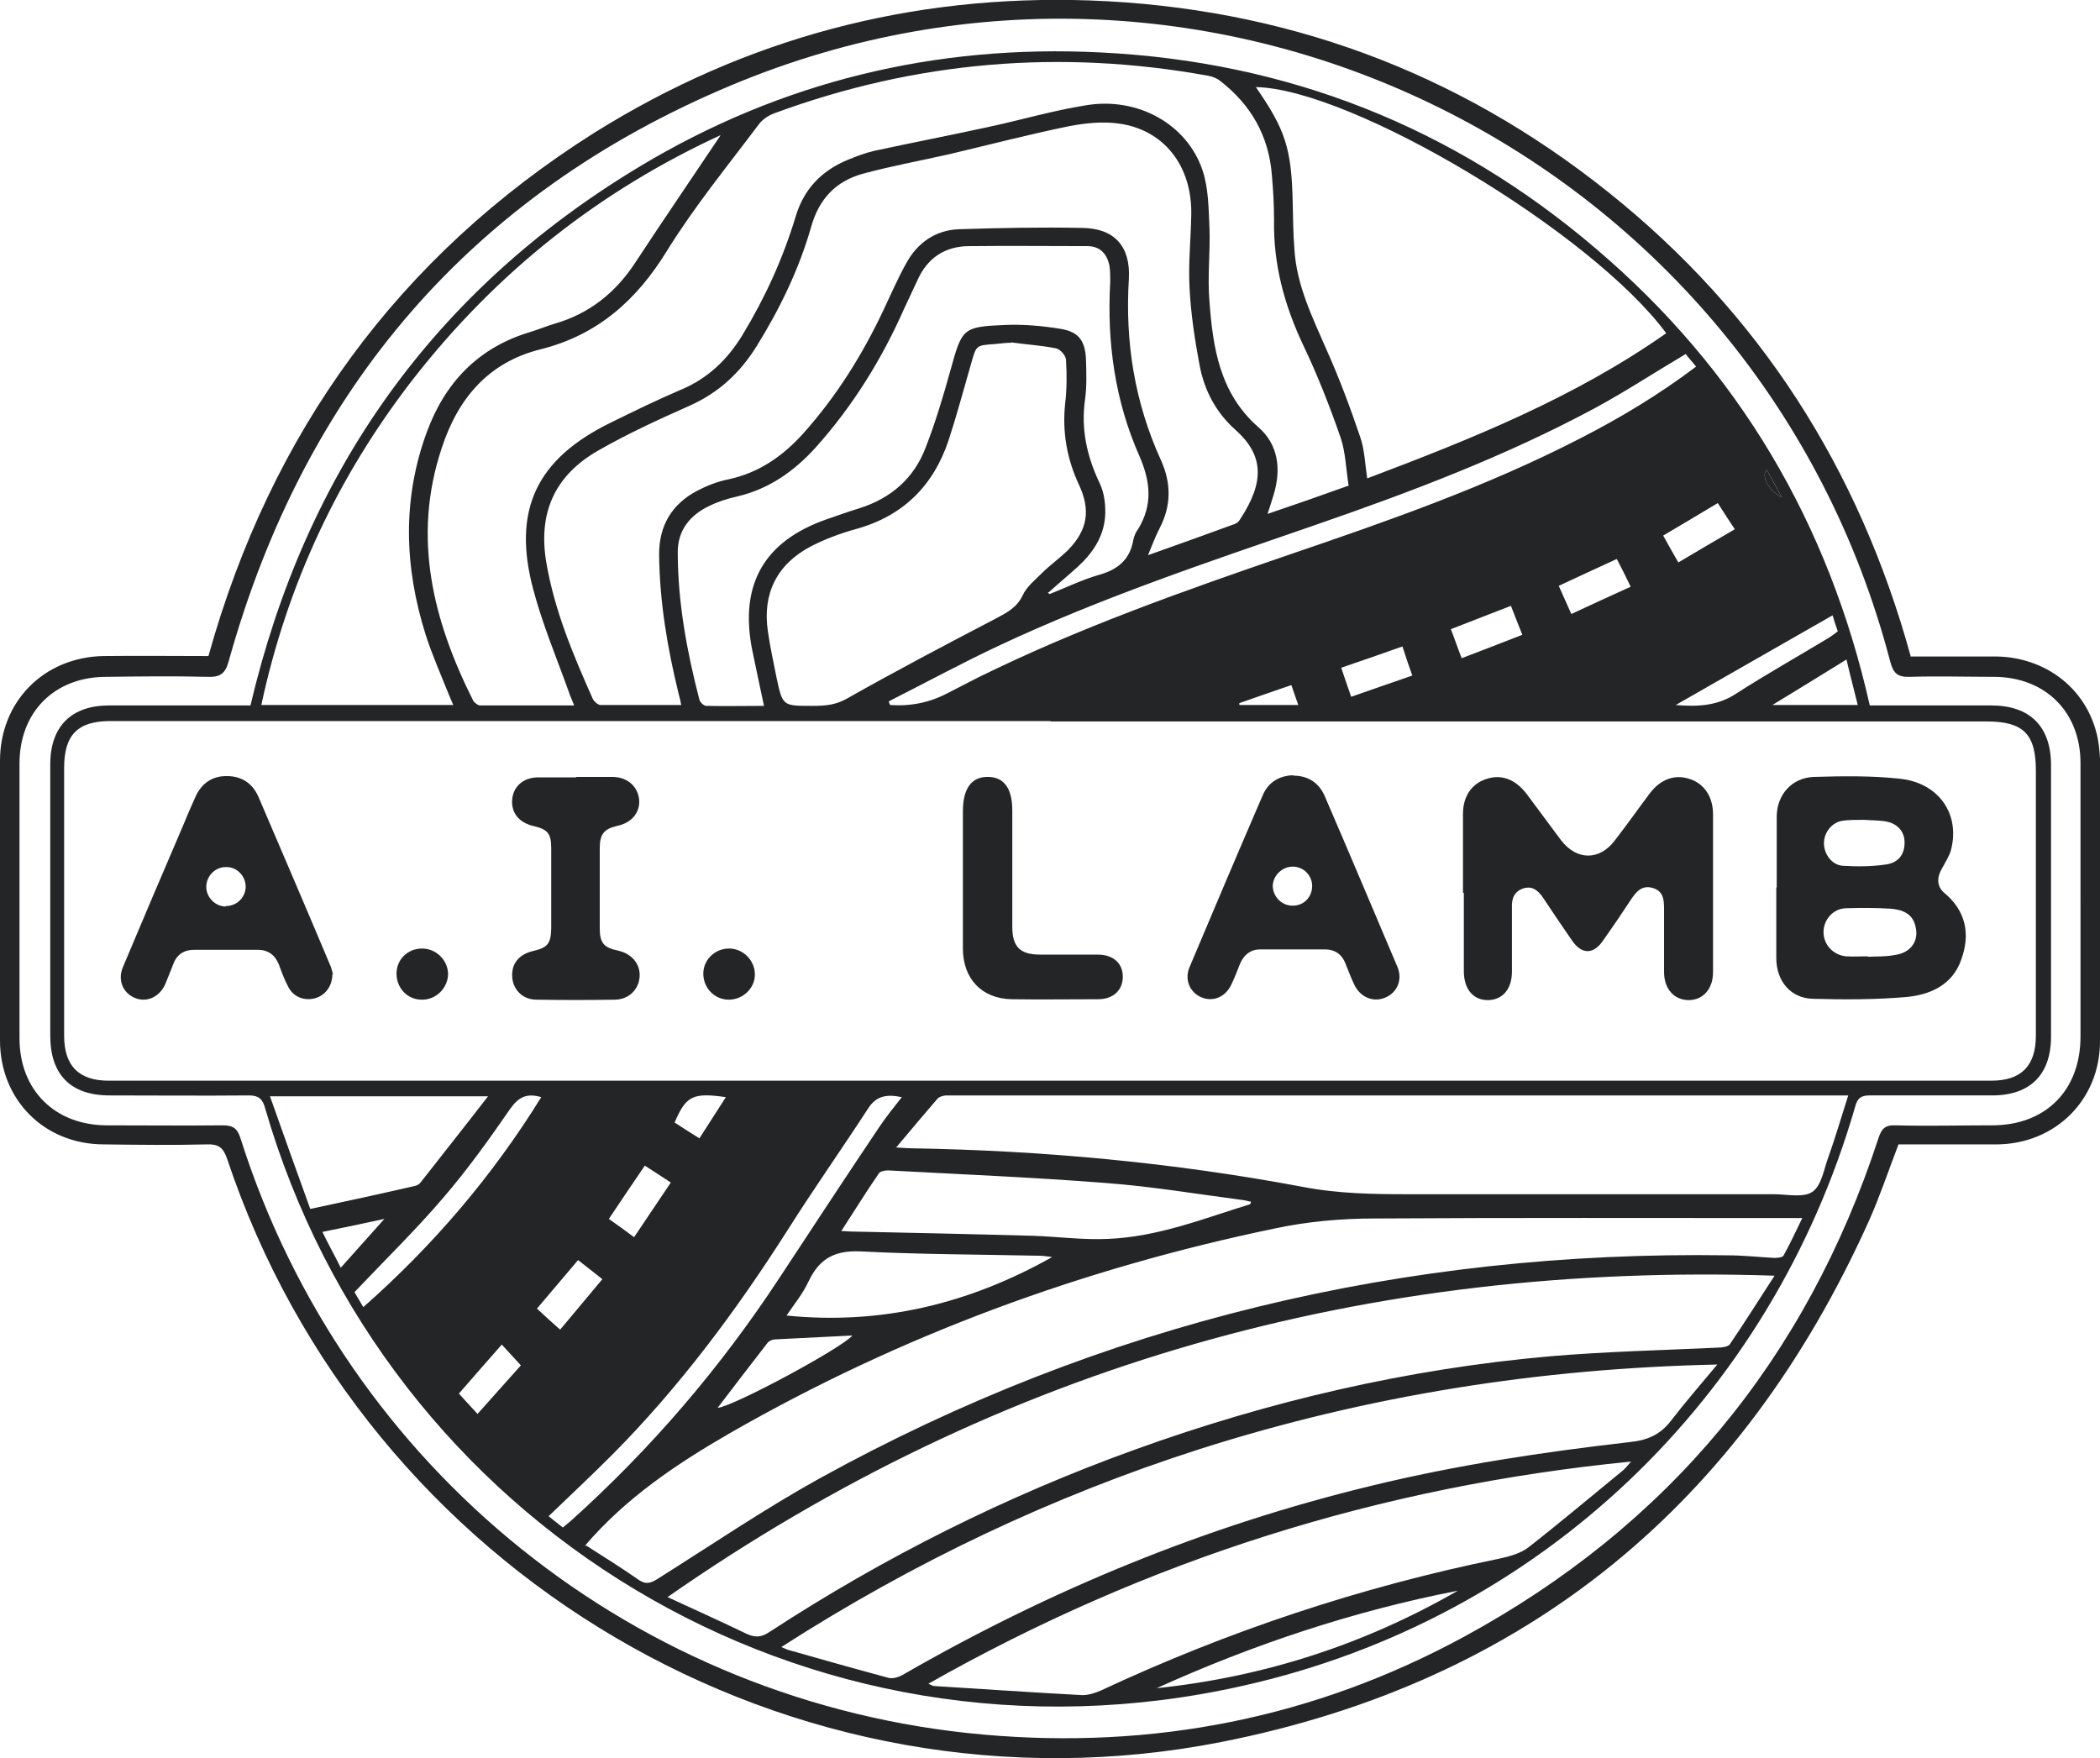
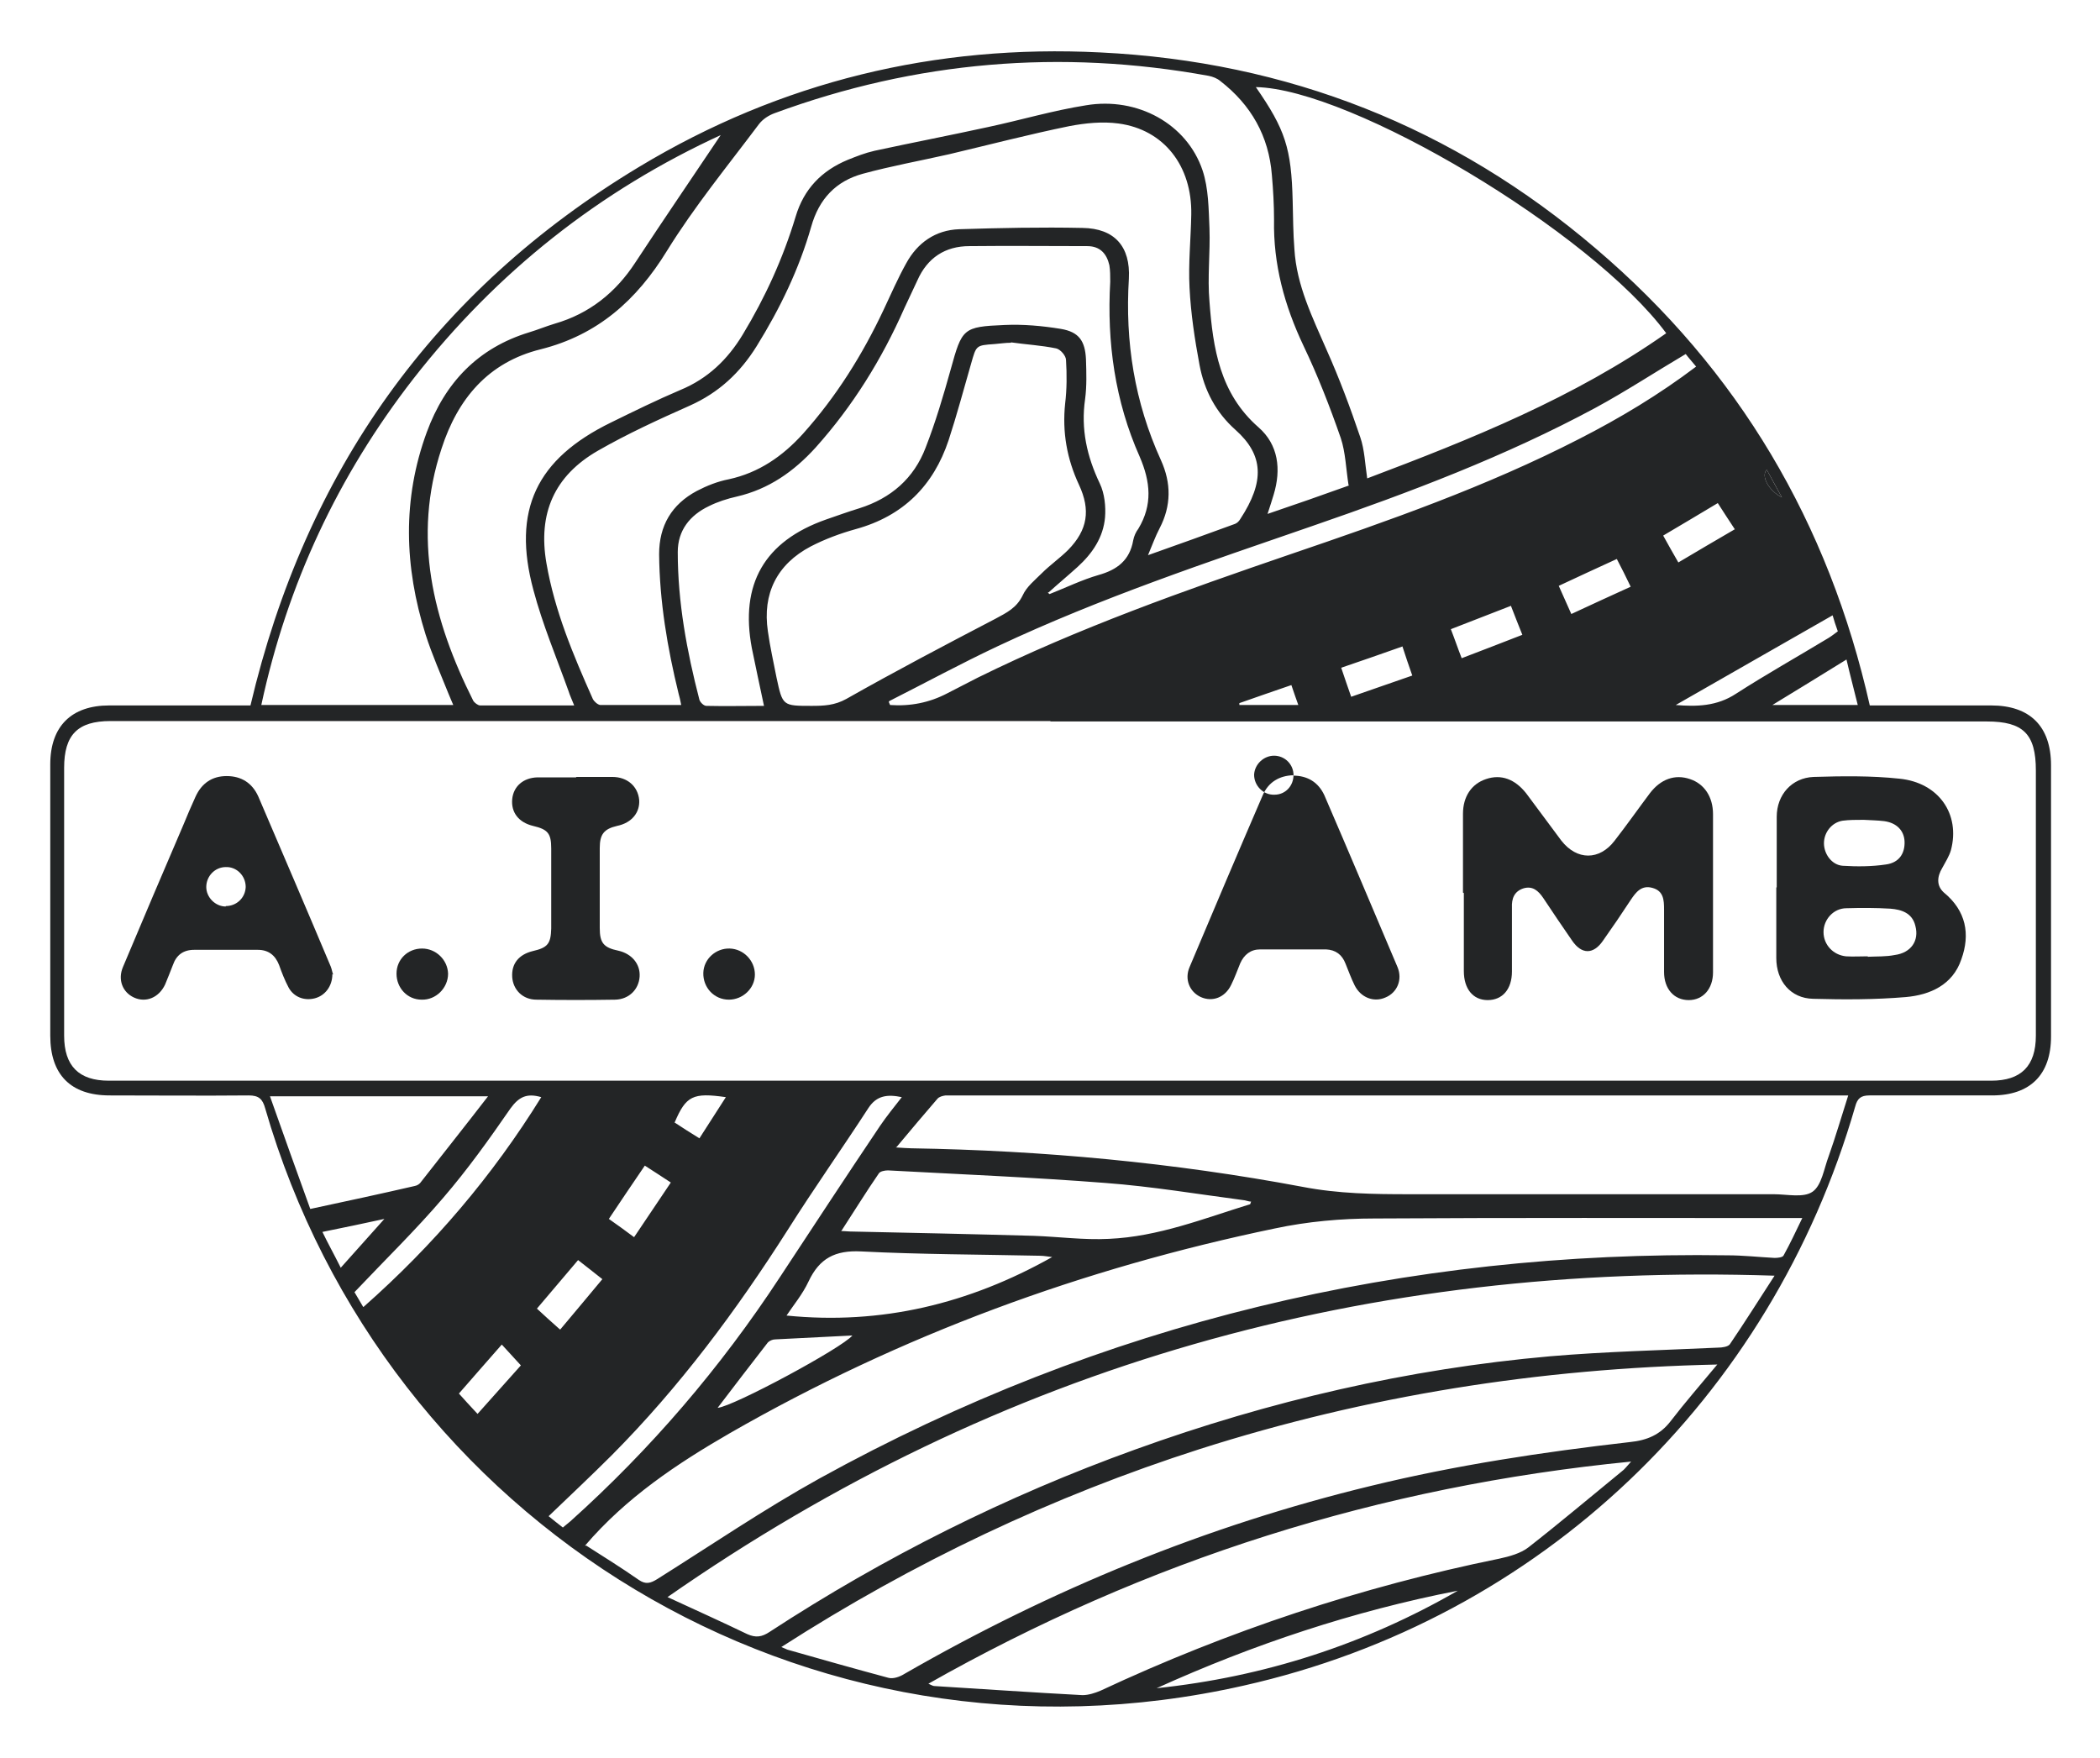
<svg xmlns="http://www.w3.org/2000/svg" id="Layer_1" viewBox="0 0 48.46 40.58">
  <defs>
    <style>
      .cls-1 {
        fill: #232526;
      }
    </style>
  </defs>
-   <path class="cls-1" d="M44.08,15.15c.67,0,1.33,0,1.99,0,1.11.02,2.02.7,2.3,1.73.06.21.08.43.09.64,0,2.17,0,4.34,0,6.51,0,1.35-1.03,2.37-2.38,2.38-.76,0-1.52,0-2.27,0-.23.6-.43,1.2-.68,1.76-2.94,6.54-7.9,10.64-14.94,12.03-9.9,1.95-19.76-3.89-22.95-13.46-.09-.26-.2-.34-.47-.33-.79.02-1.58.01-2.37,0C1.02,26.41,0,25.38,0,24.01c0-2.15,0-4.3,0-6.45,0-1.37,1.01-2.39,2.38-2.42.81-.01,1.61,0,2.43,0,1.44-5.16,4.38-9.22,8.91-12.08C17.21.88,21.03-.13,25.14.01c4.47.16,8.48,1.63,11.98,4.43,3.49,2.79,5.78,6.38,6.97,10.7M48.01,20.79c0-1.06,0-2.12,0-3.18,0-1.18-.81-1.98-1.98-1.99-.65,0-1.31-.02-1.96,0-.29.01-.38-.09-.45-.35C40.58,3.63,27.96-2.68,16.87,1.97c-5.99,2.51-9.84,7.01-11.59,13.28-.08.3-.2.38-.49.37-.78-.02-1.56-.01-2.34,0-1.19,0-2,.81-2,2,0,2.11,0,4.23,0,6.34,0,1.2.82,2.01,2.02,2.01.89,0,1.78.01,2.67,0,.25,0,.34.08.41.3,2.42,7.64,9.16,13.05,17.14,13.76,3.92.35,7.63-.38,11.08-2.25,4.72-2.56,7.91-6.41,9.58-11.52.07-.21.15-.3.39-.29.74.02,1.49,0,2.23,0,1.24,0,2.04-.81,2.04-2.05,0-1.04,0-2.09,0-3.13" />
  <path class="cls-1" d="M43.13,16.28c.95,0,1.89,0,2.82,0,.89,0,1.38.48,1.38,1.38,0,2.09,0,4.17,0,6.26,0,.88-.48,1.36-1.36,1.36-.94,0-1.89,0-2.83,0-.2,0-.28.07-.33.26-1.94,6.72-7.26,11.82-14.11,13.36-10.12,2.29-19.82-3.77-22.58-13.32-.06-.22-.15-.3-.38-.3-1.07.01-2.14,0-3.21,0-.9,0-1.37-.48-1.37-1.38,0-2.09,0-4.17,0-6.26,0-.88.49-1.36,1.36-1.36,1.08,0,2.16,0,3.26,0,1.27-5.39,4.22-9.57,8.97-12.43,3.27-1.97,6.84-2.83,10.64-2.64,4.32.21,8.15,1.72,11.44,4.53,3.29,2.8,5.37,6.33,6.32,10.55M24.24,16.64c-7.23,0-14.46,0-21.69,0-.76,0-1.07.32-1.07,1.08,0,2.06,0,4.12,0,6.18,0,.7.34,1.04,1.03,1.04,14.48,0,28.96,0,43.44,0,.69,0,1.03-.34,1.03-1.04,0-2.04,0-4.08,0-6.12,0-.84-.29-1.13-1.13-1.13h-21.61M31.12,11.2c-.06-.38-.07-.76-.18-1.09-.25-.72-.53-1.44-.86-2.13-.44-.93-.7-1.88-.68-2.91,0-.34-.02-.69-.05-1.03-.07-.9-.48-1.62-1.19-2.17-.07-.06-.17-.1-.27-.12-3.41-.62-6.75-.34-10.01.86-.14.05-.28.14-.37.26-.72.96-1.49,1.9-2.12,2.92-.7,1.14-1.6,1.94-2.91,2.27-1.22.3-1.92,1.15-2.29,2.29-.68,2.05-.2,3.97.73,5.82.03.05.11.11.16.11.71,0,1.43,0,2.17,0-.05-.13-.1-.23-.13-.33-.28-.78-.6-1.54-.81-2.33-.5-1.85.07-3.03,1.79-3.87.53-.26,1.06-.52,1.6-.75.63-.26,1.09-.7,1.44-1.28.52-.86.93-1.76,1.22-2.72.19-.64.6-1.06,1.2-1.31.2-.08.4-.16.62-.21.88-.19,1.76-.36,2.63-.55.75-.16,1.49-.38,2.25-.5,1.19-.2,2.33.43,2.69,1.5.14.42.14.89.16,1.34.02.56-.05,1.13,0,1.69.08,1.08.24,2.12,1.13,2.9.46.4.53.97.35,1.56-.04.13-.08.26-.14.44.65-.22,1.25-.43,1.89-.66M26.47,12.82c.73-.26,1.38-.49,2.03-.73.05-.02.09-.06.12-.11.57-.87.54-1.48-.11-2.06-.45-.4-.72-.91-.83-1.5-.11-.59-.2-1.18-.23-1.78-.03-.56.03-1.12.04-1.69.02-1.12-.63-1.96-1.68-2.1-.37-.05-.76-.01-1.13.06-.93.19-1.85.43-2.78.65-.66.15-1.33.27-1.99.45-.62.17-1.01.58-1.19,1.22-.28.98-.72,1.89-1.26,2.76-.38.61-.87,1.07-1.54,1.37-.72.32-1.44.65-2.12,1.04-1.01.58-1.39,1.45-1.19,2.6.19,1.1.62,2.12,1.07,3.13.03.06.11.13.17.14.61,0,1.23,0,1.87,0-.02-.11-.04-.19-.06-.26-.26-1.06-.44-2.13-.45-3.22,0-.66.29-1.15.87-1.46.23-.12.48-.22.74-.27.69-.15,1.24-.53,1.71-1.05.77-.86,1.37-1.82,1.86-2.86.17-.36.33-.73.52-1.07.26-.48.68-.77,1.22-.79.95-.03,1.9-.05,2.85-.03.74.01,1.11.43,1.07,1.17-.09,1.46.13,2.85.74,4.19.24.53.24,1.05-.03,1.57-.1.19-.17.39-.28.65M15.41,36.86c.65.3,1.25.57,1.83.85.2.09.34.07.52-.05,2.65-1.73,5.47-3.14,8.44-4.21,3.1-1.12,6.29-1.86,9.57-2.15,1.29-.11,2.59-.14,3.88-.2.09,0,.23-.02.27-.08.34-.5.66-1.01,1.03-1.58-9.36-.31-17.85,2.05-25.55,7.42M13.53,35.67c.39.25.81.51,1.21.79.16.11.27.08.43-.02,1.24-.78,2.46-1.61,3.74-2.32,6.52-3.6,13.52-5.26,20.95-5.15.36,0,.72.04,1.09.06.07,0,.19-.01.21-.06.15-.27.28-.55.43-.86h-.23c-3.21,0-6.42-.01-9.64.01-.77,0-1.55.07-2.3.23-4.43.92-8.63,2.46-12.57,4.72-1.23.71-2.4,1.49-3.35,2.6M38.45,7.69c-1.73-2.34-7.26-5.64-9.47-5.68.68.98.82,1.41.85,2.63.01.37.01.74.04,1.11.05.84.42,1.58.75,2.34.29.65.54,1.32.77,2,.1.29.11.62.16.95,2.41-.91,4.78-1.86,6.9-3.35M20.67,26.48c.18.01.27.02.36.02,3.03.05,6.05.33,9.03.89.83.16,1.64.17,2.46.17,2.8,0,5.61,0,8.41,0,.31,0,.69.09.9-.06.21-.15.26-.53.37-.82.16-.45.29-.9.45-1.4h-20.59c-.08,0-.17,0-.24,0-.07.01-.15.03-.19.08-.3.35-.6.7-.94,1.11M39.63,31.49c-4.13.09-8.08.72-11.94,1.95-3.4,1.09-6.61,2.61-9.66,4.57.08.03.11.05.14.06.77.22,1.55.44,2.33.65.11.03.26-.02.37-.09,3.39-1.95,6.97-3.42,10.77-4.34,1.97-.48,3.96-.78,5.97-1.01.4-.04.7-.17.94-.48.33-.43.68-.83,1.07-1.3M24.18,13.67s.02.03.04.04c.38-.15.75-.33,1.13-.44.43-.12.72-.34.8-.8.02-.1.06-.19.12-.27.33-.55.28-1.08.03-1.66-.57-1.28-.76-2.64-.68-4.04,0-.13,0-.26-.02-.38-.06-.26-.21-.44-.51-.44-.91,0-1.81-.01-2.72,0-.56,0-.97.27-1.2.79-.1.21-.2.43-.3.64-.52,1.18-1.19,2.26-2.05,3.22-.5.55-1.08.96-1.82,1.13-.22.05-.44.12-.64.22-.44.21-.72.56-.72,1.06,0,1.16.21,2.29.5,3.41.02.06.1.14.16.14.43.01.87,0,1.33,0-.1-.46-.19-.9-.28-1.33-.28-1.48.29-2.47,1.71-2.97.26-.09.51-.18.77-.26.73-.23,1.26-.69,1.53-1.4.23-.59.41-1.2.58-1.81.26-.94.28-.98,1.24-1.02.43-.02.87.02,1.3.09.42.07.56.28.58.7.01.31.02.62-.02.92-.1.69.04,1.32.34,1.95.11.23.14.53.12.78-.04.46-.29.83-.63,1.14-.22.2-.45.39-.67.59M23.33,7.88s0,.02,0,.03c-.13,0-.25.02-.38.03-.43.03-.42.03-.54.45-.17.59-.33,1.19-.52,1.77-.35,1.05-1.05,1.75-2.14,2.05-.36.1-.71.23-1.04.4-.78.41-1.12,1.09-.99,1.96.05.36.13.71.2,1.07.14.65.14.65.81.65.28,0,.53-.01.8-.16,1.13-.64,2.29-1.25,3.44-1.85.26-.14.49-.25.63-.54.09-.2.28-.35.44-.51.19-.19.42-.35.61-.54.45-.46.52-.92.25-1.5-.28-.6-.39-1.22-.32-1.88.04-.33.04-.67.02-1,0-.1-.13-.25-.23-.27-.34-.07-.7-.09-1.05-.14M16.67,3.1c-2.84,1.3-5.21,3.18-7.13,5.64-1.74,2.24-2.91,4.74-3.51,7.53h4.43c-.04-.1-.08-.18-.11-.26-.18-.45-.38-.9-.53-1.37-.49-1.56-.54-3.12.03-4.67.42-1.14,1.18-1.94,2.36-2.3.2-.06.39-.14.59-.2.8-.23,1.41-.72,1.86-1.41.65-.99,1.32-1.97,1.99-2.97M21.41,38.85c.09.04.12.06.15.06,1.14.07,2.28.15,3.42.21.14,0,.29-.05.41-.1,2.95-1.38,6.02-2.4,9.21-3.05.23-.05.49-.12.67-.26.73-.57,1.44-1.17,2.15-1.75.07-.05.12-.12.22-.23-5.8.57-11.18,2.27-16.24,5.14M19.41,28.41c.1,0,.15.01.2.01,1.41.03,2.83.06,4.24.1.58.02,1.16.1,1.74.07,1.14-.05,2.19-.47,3.26-.8,0,0,.01-.03.02-.06-.05,0-.1-.02-.15-.03-1.07-.14-2.14-.32-3.21-.4-1.67-.13-3.35-.2-5.02-.29-.07,0-.18.02-.21.07-.29.42-.56.86-.86,1.32M20.51,16.2s.02.05.03.07q.71.05,1.32-.27c.23-.12.47-.24.7-.36,2.33-1.15,4.77-2.01,7.22-2.85,2.26-.77,4.52-1.56,6.66-2.66.94-.48,1.84-1.02,2.7-1.67-.09-.11-.18-.21-.24-.29-.71.42-1.38.86-2.08,1.24-2.08,1.12-4.28,1.95-6.51,2.72-2.46.85-4.92,1.67-7.28,2.78-.85.4-1.68.85-2.51,1.27M11.28,25.3h-5.05c.32.9.62,1.75.93,2.6.84-.18,1.63-.35,2.41-.53.06-.01.12-.05.15-.1.5-.64,1.01-1.28,1.55-1.98M24.28,29.01c-.1-.01-.19-.03-.28-.03-1.38-.03-2.76-.03-4.13-.1-.6-.03-.96.16-1.21.69-.14.3-.35.55-.51.79,2.19.22,4.21-.27,6.13-1.35M12.99,35.25c.07-.06.12-.1.17-.14,1.86-1.67,3.47-3.55,4.84-5.64.77-1.17,1.53-2.33,2.31-3.49.15-.22.32-.43.5-.66-.33-.07-.58-.04-.77.25-.61.94-1.26,1.86-1.86,2.81-1.19,1.87-2.5,3.63-4.06,5.2-.47.47-.96.93-1.46,1.41.11.09.21.17.34.27M33.64,36.71c-2.41.47-4.72,1.24-6.95,2.25,2.48-.26,4.8-1.01,6.95-2.25M8.39,30.16c1.62-1.43,2.98-3.03,4.1-4.84-.34-.1-.52,0-.71.26-.49.71-.99,1.41-1.55,2.06-.64.75-1.35,1.44-2.05,2.18.05.08.11.19.2.34M16.56,32.49c.36-.03,2.87-1.38,3.11-1.67-.61.03-1.2.06-1.78.09-.06,0-.13.03-.17.07-.39.5-.77,1-1.16,1.51M42.29,14.2c-1.22.7-2.42,1.38-3.62,2.07.48.04.95.03,1.39-.26.7-.45,1.43-.86,2.14-1.29.08-.05.14-.1.21-.15-.05-.14-.09-.26-.12-.37M34.87,13.98c-.47.18-.92.36-1.39.54.09.23.16.44.25.67.48-.18.93-.36,1.4-.54-.09-.23-.17-.42-.26-.66M37.63,13.54c-.11-.23-.21-.43-.32-.64-.46.21-.89.41-1.34.62.1.22.19.43.29.65.47-.22.91-.42,1.37-.63M40.03,12.21c-.15-.23-.27-.41-.39-.6-.43.26-.84.5-1.26.75.12.22.23.41.35.62.44-.26.86-.51,1.31-.77M42.87,16.27c-.09-.37-.18-.7-.26-1.05-.58.36-1.12.69-1.71,1.05h1.98ZM12.93,30.68c.34-.4.65-.78.97-1.16-.2-.16-.37-.29-.56-.44-.32.38-.63.74-.95,1.12.17.16.34.31.53.48M32.36,14.92c-.48.17-.94.33-1.41.49.08.24.15.44.23.67.48-.17.93-.32,1.41-.49-.08-.23-.15-.43-.23-.68M14.64,28.54c.28-.42.56-.83.84-1.25-.21-.14-.4-.26-.6-.39-.28.41-.55.81-.83,1.23.2.14.38.27.58.42M11.57,31.04c-.34.39-.66.75-.98,1.12.1.11.25.28.43.47.35-.39.68-.76,1-1.12-.1-.11-.25-.27-.44-.48M7.86,29.26c.36-.4.68-.76,1.01-1.13-.46.1-.93.2-1.43.3.13.27.26.5.42.82M15.56,25.9c.18.12.37.24.58.37.21-.32.4-.63.61-.95-.76-.11-.92-.03-1.18.58M28.6,16.23s0,.02,0,.04h1.36c-.06-.16-.1-.29-.16-.46-.41.14-.81.28-1.21.42M40.77,10.84c-.14.14.04.48.35.64-.13-.24-.24-.44-.35-.64" />
  <path class="cls-1" d="M40.77,10.84c.11.21.22.4.35.64-.31-.16-.49-.5-.35-.64" />
  <path class="cls-1" d="M33.76,20.6c0-.61,0-1.22,0-1.82,0-.4.2-.69.53-.8.35-.12.67,0,.93.33.27.36.54.73.81,1.09.36.46.88.46,1.23,0,.28-.36.54-.73.81-1.09.25-.33.58-.45.93-.33.33.11.53.41.53.81,0,1.22,0,2.43,0,3.65,0,.38-.23.64-.56.64-.34,0-.57-.26-.57-.65,0-.48,0-.96,0-1.44,0-.22-.01-.43-.27-.5-.25-.07-.38.1-.5.28-.21.32-.42.63-.64.94-.22.32-.49.32-.71,0-.23-.33-.45-.66-.67-.99-.11-.16-.24-.28-.45-.22-.22.07-.28.24-.27.45,0,.49,0,.98,0,1.47,0,.41-.22.66-.56.66-.34,0-.55-.26-.55-.67,0-.6,0-1.2,0-1.8" />
  <path class="cls-1" d="M41,20.48c0-.54,0-1.09,0-1.63,0-.51.35-.9.85-.92.66-.02,1.33-.03,1.98.04.91.09,1.41.82,1.19,1.65-.04.14-.13.28-.2.41-.12.2-.14.41.04.57.51.42.61.96.4,1.54-.2.59-.72.82-1.28.87-.71.06-1.43.06-2.14.04-.52-.01-.85-.41-.85-.94,0-.54,0-1.09,0-1.63M43.1,22.07s0,0,0,.01c.21-.01.42,0,.62-.04.38-.05.57-.33.48-.67-.07-.3-.32-.38-.58-.4-.33-.02-.67-.02-1.01-.01-.3,0-.53.26-.53.55,0,.29.22.53.52.56.16.01.33,0,.49,0M43,18.92c-.17,0-.33,0-.48.02-.25.04-.43.27-.43.52,0,.25.18.5.43.52.33.02.67.02,1-.03.3-.04.44-.25.43-.53-.01-.25-.18-.43-.47-.47-.16-.02-.32-.02-.47-.03" />
-   <path class="cls-1" d="M29.84,17.9c.33,0,.58.15.72.45.57,1.32,1.13,2.65,1.69,3.97.12.29-.01.59-.28.7-.27.12-.57,0-.71-.28-.08-.16-.14-.33-.21-.5-.08-.21-.23-.32-.45-.33-.51,0-1.02,0-1.52,0-.22,0-.37.12-.46.32-.07.17-.13.34-.21.5-.14.29-.43.4-.7.28-.26-.12-.38-.41-.26-.69.56-1.33,1.12-2.65,1.69-3.97.13-.3.38-.45.71-.46M30.28,20.45c0-.25-.2-.45-.45-.45-.24,0-.45.2-.46.44,0,.25.21.47.47.46.25,0,.44-.2.44-.46" />
+   <path class="cls-1" d="M29.84,17.9c.33,0,.58.15.72.45.57,1.32,1.13,2.65,1.69,3.97.12.29-.01.59-.28.7-.27.12-.57,0-.71-.28-.08-.16-.14-.33-.21-.5-.08-.21-.23-.32-.45-.33-.51,0-1.02,0-1.52,0-.22,0-.37.12-.46.32-.07.17-.13.34-.21.5-.14.29-.43.4-.7.28-.26-.12-.38-.41-.26-.69.56-1.33,1.12-2.65,1.69-3.97.13-.3.38-.45.71-.46c0-.25-.2-.45-.45-.45-.24,0-.45.2-.46.44,0,.25.21.47.47.46.25,0,.44-.2.44-.46" />
  <path class="cls-1" d="M7.67,22.48c0,.28-.17.5-.41.56-.24.06-.48-.03-.6-.25-.09-.17-.16-.35-.22-.52-.09-.23-.25-.35-.49-.35-.49,0-.98,0-1.47,0-.25,0-.41.12-.49.35-.06.15-.12.31-.18.45-.14.3-.44.43-.72.3-.26-.12-.38-.41-.25-.71.46-1.09.92-2.18,1.39-3.27.09-.22.18-.43.28-.65.14-.31.38-.48.72-.48.34,0,.59.16.73.47.56,1.31,1.12,2.61,1.67,3.92.03.07.04.16.06.19M5.21,20.91c.25,0,.45-.19.46-.44,0-.26-.21-.47-.46-.46-.25,0-.45.21-.45.46,0,.24.21.45.45.45" />
  <path class="cls-1" d="M13.29,17.93c.28,0,.56,0,.84,0,.35,0,.59.22.62.53.02.29-.17.53-.51.6-.3.07-.4.19-.4.51,0,.62,0,1.23,0,1.85,0,.34.09.45.43.52.31.07.51.31.49.6-.02.29-.24.52-.56.53-.61.01-1.22.01-1.82,0-.32,0-.54-.23-.56-.52-.02-.31.15-.52.47-.6.35-.08.42-.17.43-.52,0-.62,0-1.23,0-1.85,0-.35-.08-.44-.42-.52-.33-.08-.51-.31-.48-.62.03-.29.25-.49.58-.5.3,0,.6,0,.9,0" />
-   <path class="cls-1" d="M22.22,20.27c0-.52,0-1.03,0-1.55,0-.52.2-.8.58-.79.37,0,.56.27.56.77,0,.9,0,1.8,0,2.69,0,.46.18.64.64.64.44,0,.89,0,1.33,0,.36,0,.58.2.58.51,0,.31-.22.52-.57.52-.66,0-1.32.01-1.99,0-.69-.01-1.13-.47-1.13-1.17,0-.54,0-1.09,0-1.63" />
  <path class="cls-1" d="M17.42,22.49c0,.32-.28.58-.6.58-.34,0-.6-.28-.59-.62.01-.32.29-.57.61-.56.32.01.58.28.58.6" />
  <path class="cls-1" d="M9.15,22.47c0-.33.26-.58.59-.58.32,0,.59.26.6.58,0,.33-.28.61-.61.6-.33,0-.58-.27-.58-.6" />
</svg>